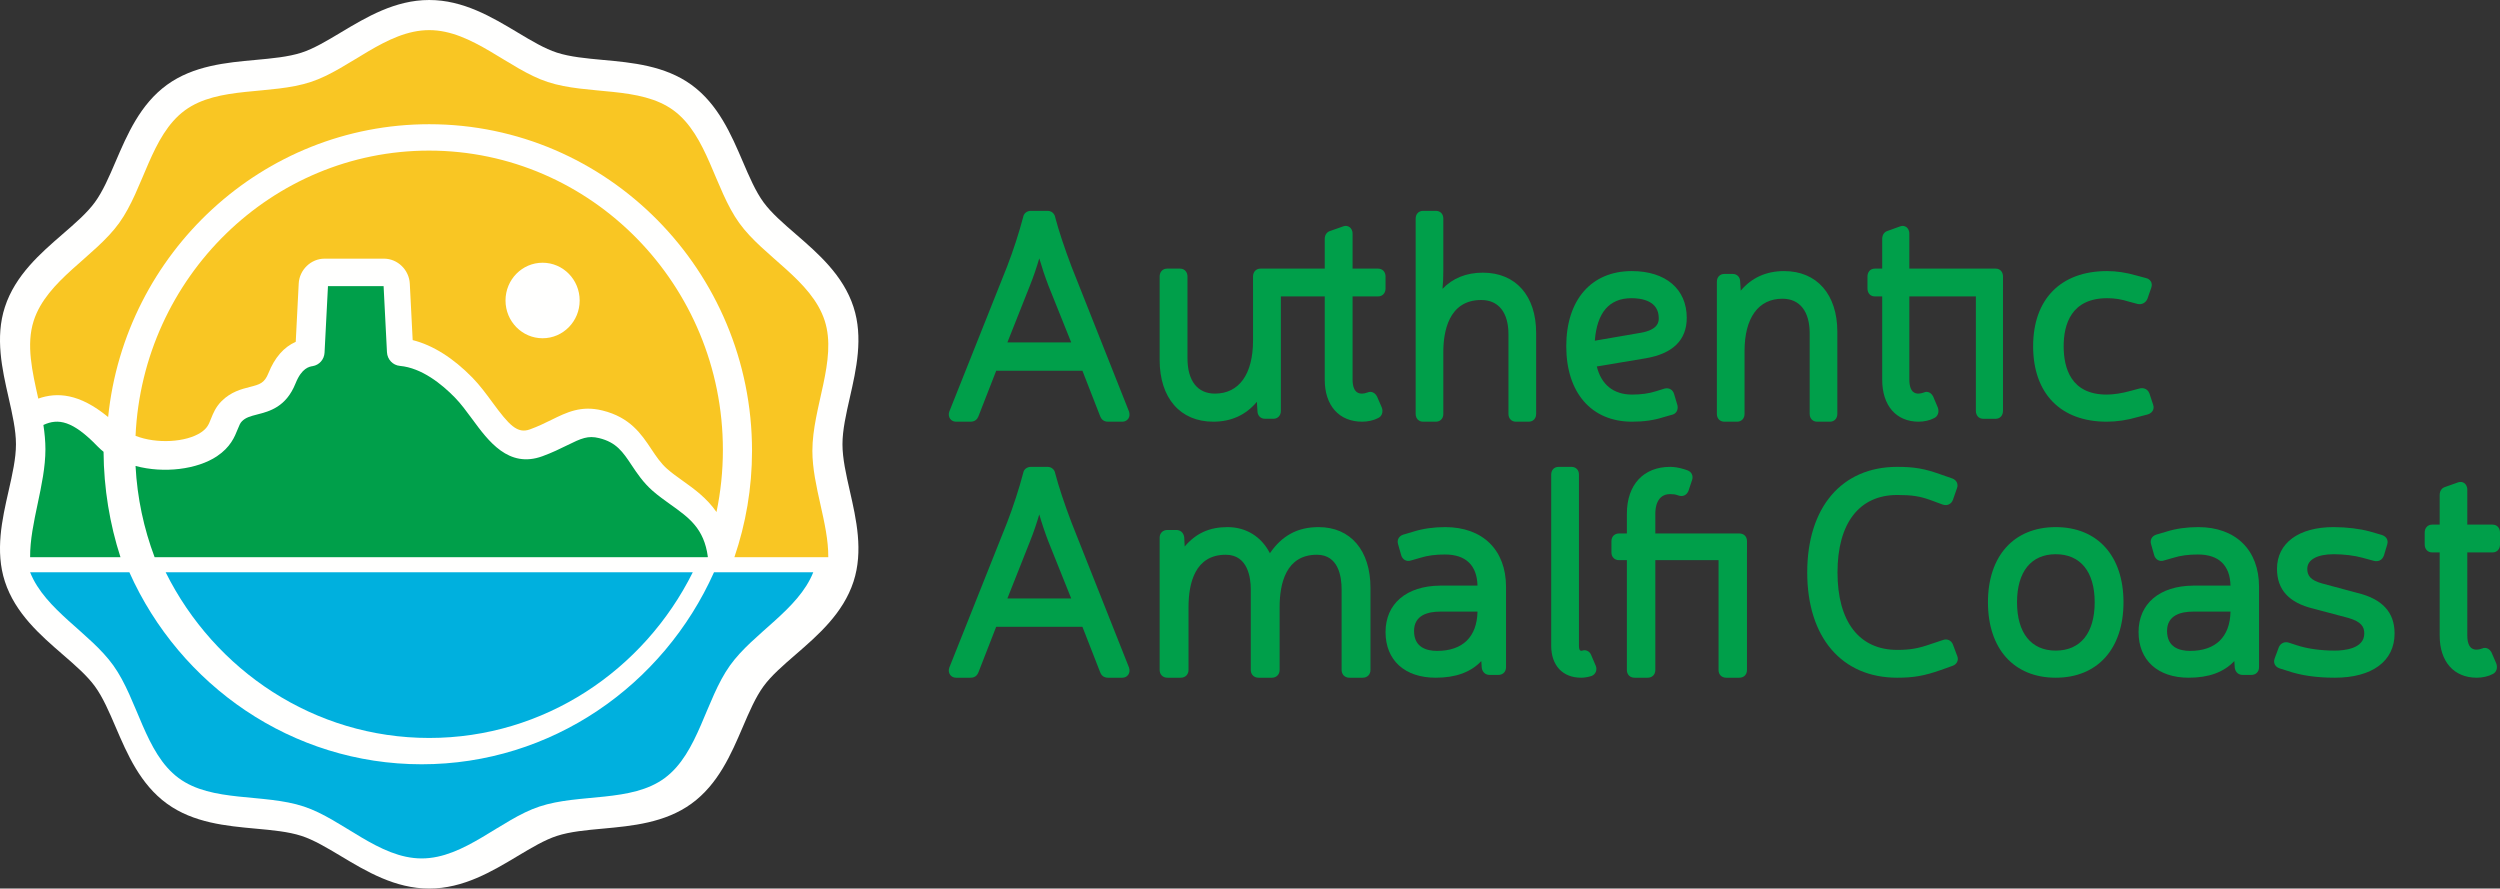
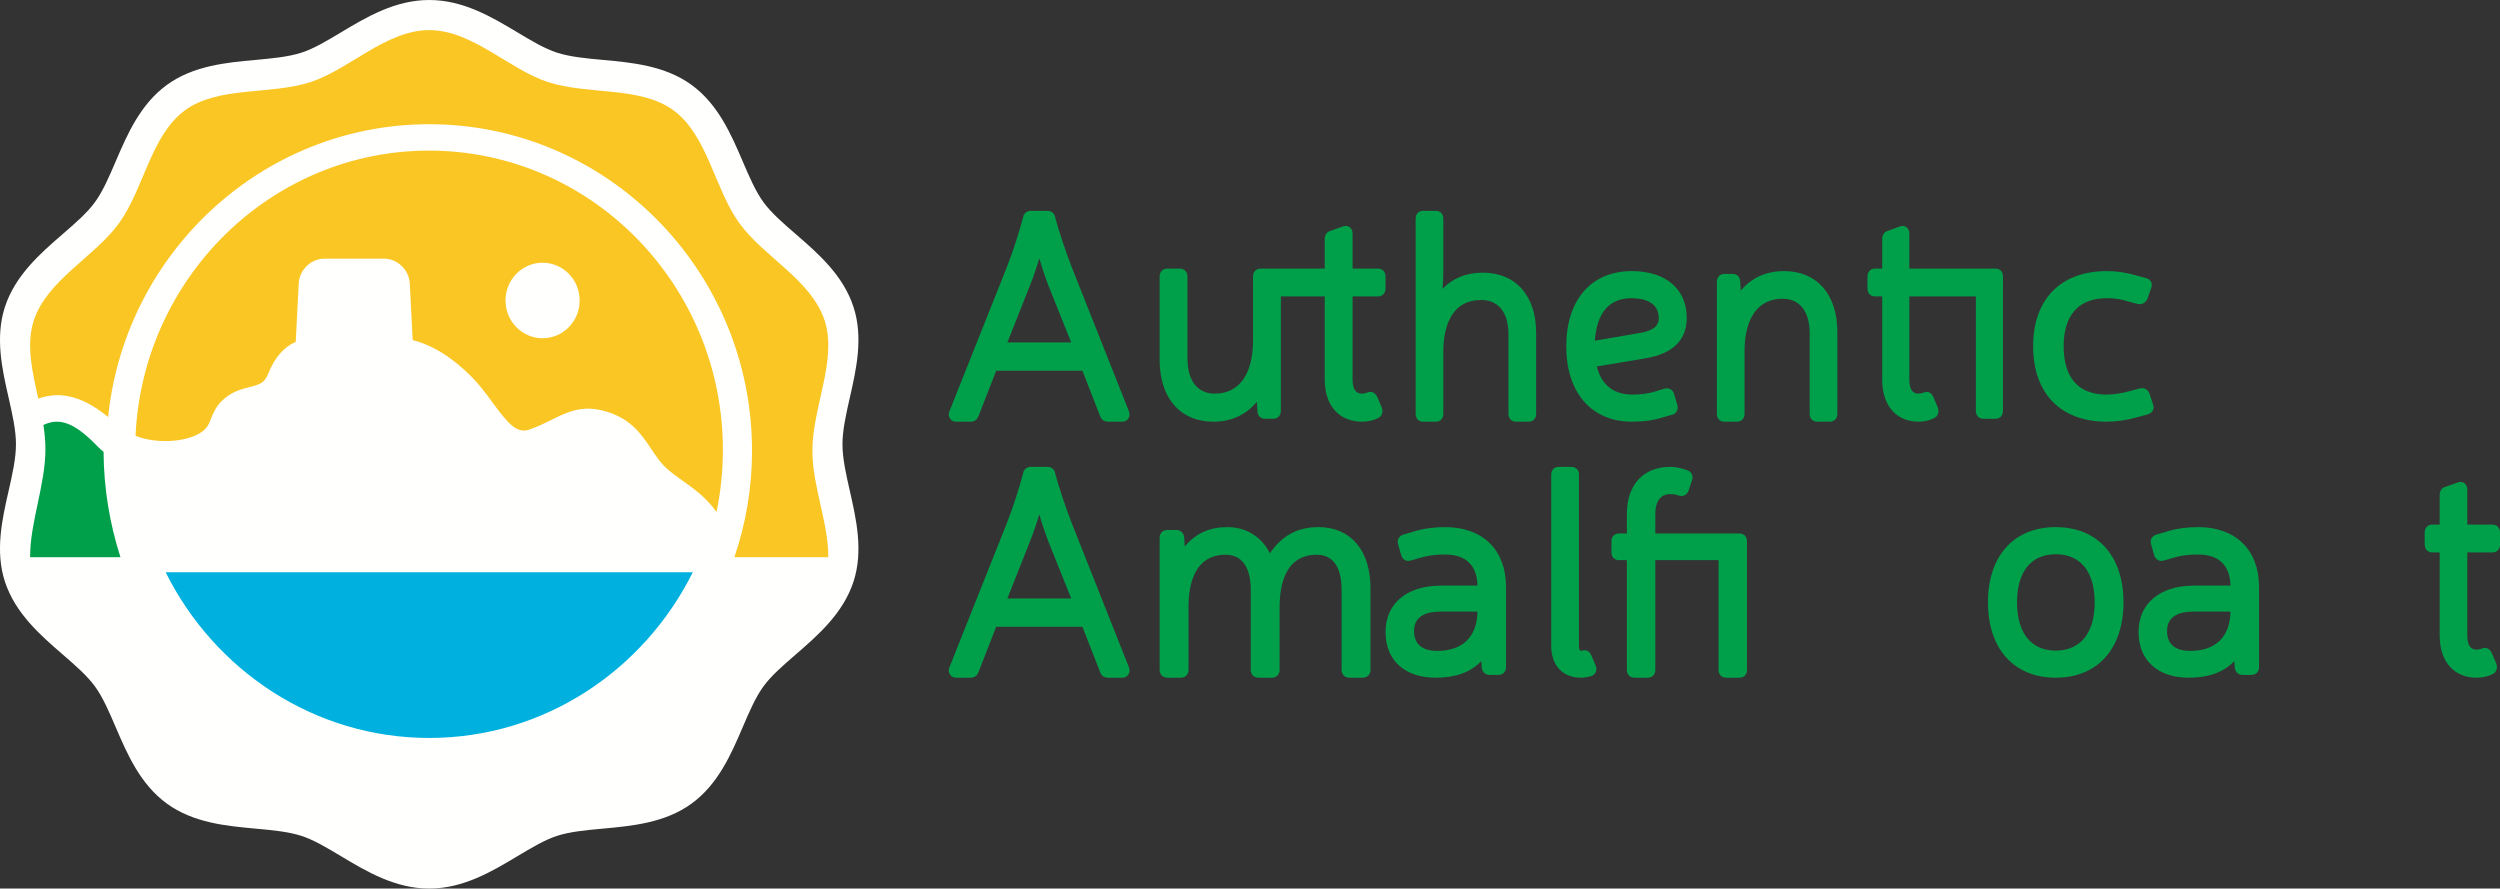
<svg xmlns="http://www.w3.org/2000/svg" width="166px" height="59px" viewBox="0 0 166 59" version="1.1">
  <rect x="0" y="0" width="166" height="59" fill="#333333" stroke="none" />
  <title>Logo_AuthenticAmalfiCoast</title>
  <g id="Hotel-Margherita-V2" stroke="none" stroke-width="1" fill="none" fill-rule="evenodd">
    <g id="home-_v2" transform="translate(-459, -9142)">
      <g id="Logo_AuthenticAmalfiCoast" transform="translate(459, 9142)">
        <path d="M28.5,59 C26.231,59 24.325,57.859 22.644,56.851 C21.712,56.293 20.832,55.767 20.02,55.504 C19.143,55.219 18.081,55.122 16.957,55.02 C15.033,54.843 12.852,54.643 11.089,53.366 C9.31,52.076 8.446,50.062 7.683,48.284 C7.243,47.26 6.828,46.291 6.298,45.568 C5.781,44.859 4.993,44.176 4.159,43.454 C2.686,42.178 1.016,40.73 0.326,38.618 C-0.335,36.586 0.145,34.475 0.568,32.612 C0.821,31.498 1.06,30.444 1.06,29.499 C1.06,28.555 0.821,27.502 0.568,26.388 C0.145,24.526 -0.335,22.414 0.326,20.384 C1.016,18.269 2.686,16.823 4.159,15.546 C4.993,14.824 5.781,14.142 6.298,13.433 C6.828,12.708 7.244,11.739 7.683,10.715 C8.446,8.937 9.31,6.924 11.088,5.632 C12.852,4.355 15.033,4.155 16.957,3.98 C18.082,3.876 19.144,3.779 20.018,3.496 C20.833,3.233 21.713,2.706 22.645,2.147 C24.326,1.141 26.232,0 28.5,0 C30.768,0 32.673,1.141 34.354,2.147 C35.286,2.706 36.167,3.233 36.98,3.495 C37.856,3.779 38.918,3.876 40.042,3.98 C41.966,4.155 44.148,4.355 45.91,5.631 C47.69,6.924 48.553,8.938 49.316,10.716 C49.755,11.74 50.17,12.709 50.699,13.433 C51.217,14.142 52.005,14.824 52.839,15.546 C54.314,16.823 55.984,18.269 56.673,20.383 C57.335,22.414 56.855,24.526 56.432,26.388 C56.179,27.502 55.94,28.555 55.94,29.499 C55.94,30.444 56.179,31.498 56.432,32.611 C56.855,34.475 57.335,36.586 56.674,38.616 C55.984,40.731 54.313,42.178 52.839,43.455 C52.005,44.177 51.217,44.859 50.699,45.568 C50.17,46.291 49.755,47.259 49.316,48.283 C48.554,50.061 47.69,52.076 45.909,53.366 C44.148,54.642 41.966,54.843 40.042,55.02 C38.918,55.122 37.856,55.219 36.983,55.503 C36.168,55.767 35.288,56.293 34.356,56.851 C32.675,57.859 30.769,59 28.5,59" id="Fill-1" fill="#FFFFFE" />
        <path d="M69.007,34.155 C69.173,34.732 69.39,35.38 69.61,35.951 L71.128,39.736 L66.891,39.736 L68.391,35.95 C68.632,35.347 68.849,34.714 69.007,34.155 L69.007,34.155 Z M71.15,34.702 C70.667,33.428 70.302,32.322 70.071,31.45 C70.027,31.177 69.823,31 69.551,31 L68.452,31 C68.179,31 67.975,31.177 67.939,31.414 C67.669,32.44 67.28,33.639 66.872,34.696 L63.029,44.342 C62.976,44.507 62.996,44.673 63.084,44.8 C63.172,44.928 63.316,45 63.481,45 L64.448,45 C64.765,45 64.906,44.806 64.967,44.645 L66.147,41.618 L71.873,41.618 L73.053,44.643 C73.115,44.807 73.256,45 73.572,45 L74.521,45 C74.685,45 74.829,44.928 74.917,44.801 C75.005,44.674 75.026,44.508 74.965,44.321 L71.15,34.702 Z" id="Fill-2" fill="#009F4A" />
        <path d="M87.555,35 C86.163,35 85.13,35.557 84.321,36.734 C83.756,35.63 82.74,35 81.504,35 C80.315,35 79.421,35.402 78.663,36.286 L78.633,35.69 C78.632,35.678 78.63,35.664 78.628,35.652 C78.582,35.367 78.38,35.19 78.101,35.19 L77.514,35.19 C77.211,35.19 77,35.403 77,35.708 L77,44.482 C77,44.787 77.211,45 77.514,45 L78.404,45 C78.706,45 78.918,44.787 78.918,44.482 L78.918,40.314 C78.918,38.727 79.346,36.835 81.391,36.835 C82.889,36.835 83.051,38.429 83.051,39.115 L83.051,44.482 C83.051,44.787 83.263,45 83.565,45 L84.453,45 C84.756,45 84.967,44.787 84.967,44.482 L84.967,40.314 C84.967,38.727 85.397,36.835 87.442,36.835 C88.87,36.835 89.083,38.276 89.083,39.134 L89.083,44.482 C89.083,44.787 89.294,45 89.597,45 L90.487,45 C90.788,45 91,44.787 91,44.482 L91,39.04 C91,36.548 89.68,35 87.555,35" id="Fill-3" fill="#009F4A" />
        <path d="M98.106,40.611 C98.071,42.294 97.121,43.219 95.421,43.219 C94.724,43.219 93.893,42.989 93.893,41.896 C93.893,40.834 94.836,40.611 95.627,40.611 L98.106,40.611 Z M95.962,35 C95.203,35 94.497,35.099 93.866,35.295 L93.165,35.503 C92.877,35.6 92.743,35.868 92.834,36.142 L93.045,36.884 C93.14,37.173 93.408,37.309 93.684,37.217 L94.348,37.027 C94.776,36.89 95.328,36.818 95.944,36.818 C97.326,36.818 98.072,37.532 98.106,38.885 L95.624,38.885 C93.387,38.905 92,40.087 92,41.97 C92,43.839 93.275,45 95.328,45 C96.664,45 97.662,44.634 98.359,43.895 L98.387,44.328 C98.388,44.34 98.39,44.351 98.392,44.363 C98.44,44.641 98.64,44.814 98.914,44.814 L99.493,44.814 C99.792,44.814 100,44.605 100,44.305 L100,38.964 C100,36.519 98.453,35 95.962,35 L95.962,35 Z" id="Fill-4" fill="#009F4A" />
        <path d="M105.653,43.494 C105.601,43.362 105.508,43.263 105.392,43.213 C105.277,43.163 105.146,43.164 105.047,43.207 C105.036,43.209 105.005,43.209 104.984,43.209 C104.866,43.209 104.842,43.029 104.842,42.879 L104.842,31.505 C104.842,31.207 104.639,31 104.348,31 L103.495,31 C103.204,31 103,31.207 103,31.505 L103,42.879 C103,44.186 103.761,45 104.984,45 C105.2,45 105.429,44.964 105.686,44.883 C105.811,44.833 105.909,44.737 105.961,44.614 C106.013,44.49 106.013,44.349 105.959,44.21 L105.653,43.494 Z" id="Fill-5" fill="#009F4A" />
        <path d="M115.494,35.422 L109.913,35.422 L109.913,34.106 C109.913,33.716 110.009,32.809 110.897,32.809 C111.087,32.809 111.231,32.827 111.348,32.866 L111.461,32.904 C111.74,32.996 111.998,32.88 112.113,32.597 L112.355,31.871 C112.449,31.584 112.315,31.317 112.028,31.222 L111.854,31.163 C111.494,31.052 111.191,31 110.897,31 C109.125,31 108.025,32.19 108.025,34.106 L108.025,35.422 L107.507,35.422 C107.208,35.422 107,35.63 107,35.927 L107,36.689 C107,36.987 107.208,37.195 107.507,37.195 L108.025,37.195 L108.025,44.494 C108.025,44.791 108.233,45 108.531,45 L109.407,45 C109.705,45 109.913,44.791 109.913,44.494 L109.913,37.195 L114.112,37.195 L114.112,44.494 C114.112,44.791 114.32,45 114.617,45 L115.494,45 C115.792,45 115.999,44.791 115.999,44.494 L115.999,36.693 C115.999,36.691 116,36.69 116,36.689 L116,35.927 C116,35.63 115.792,35.422 115.494,35.422" id="Fill-6" fill="#009F4A" />
-         <path d="M129.669,42.783 C129.557,42.513 129.277,42.396 129.02,42.495 L128.224,42.759 C127.384,43.057 126.837,43.153 125.974,43.153 C123.454,43.153 122.01,41.279 122.01,38.01 C122.01,34.742 123.454,32.867 125.974,32.867 C126.947,32.867 127.463,32.945 128.18,33.202 L129.004,33.507 C129.301,33.603 129.578,33.468 129.677,33.18 L129.94,32.427 C129.994,32.293 129.992,32.153 129.934,32.032 C129.879,31.915 129.78,31.827 129.636,31.771 L128.83,31.491 C127.775,31.115 127.107,31 125.974,31 C122.289,31 120,33.687 120,38.01 C120,42.322 122.289,45 125.974,45 C127.064,45 127.767,44.876 128.866,44.491 C128.867,44.491 128.867,44.491 128.868,44.491 L129.668,44.205 C129.946,44.096 130.068,43.823 129.962,43.564 L129.669,42.783 Z" id="Fill-7" fill="#009F4A" />
        <path d="M136.5,43.2 C134.868,43.2 133.931,42.03 133.931,39.99 C133.931,37.964 134.868,36.8 136.5,36.8 C138.145,36.8 139.087,37.964 139.087,39.99 C139.087,42.03 138.145,43.2 136.5,43.2 M136.5,35 C133.724,35 132,36.912 132,39.99 C132,43.08 133.724,45 136.5,45 C139.276,45 141,43.08 141,39.99 C141,36.912 139.276,35 136.5,35" id="Fill-8" fill="#009F4A" />
        <path d="M145.627,40.611 L148.106,40.611 C148.071,42.294 147.12,43.219 145.421,43.219 C144.724,43.219 143.892,42.989 143.892,41.896 C143.892,40.834 144.836,40.611 145.627,40.611 M145.962,35 C145.202,35 144.497,35.099 143.866,35.295 L143.164,35.503 C142.877,35.6 142.743,35.868 142.834,36.142 L143.043,36.885 C143.14,37.173 143.408,37.309 143.684,37.217 L144.348,37.027 C144.776,36.89 145.328,36.818 145.944,36.818 C147.326,36.818 148.072,37.532 148.106,38.885 L145.624,38.885 C143.388,38.905 142,40.087 142,41.97 C142,43.839 143.275,45 145.328,45 C146.664,45 147.663,44.634 148.359,43.895 L148.387,44.327 C148.388,44.34 148.39,44.351 148.392,44.363 C148.44,44.641 148.64,44.814 148.914,44.814 L149.493,44.814 C149.792,44.814 150,44.605 150,44.305 L150,38.964 C150,36.519 148.453,35 145.962,35" id="Fill-9" fill="#009F4A" />
-         <path d="M156.514,39.366 L154.214,38.749 C153.377,38.522 153.204,38.192 153.204,37.769 C153.204,37.162 153.864,36.8 154.967,36.8 C155.619,36.8 156.339,36.888 156.851,37.03 L157.591,37.231 C157.782,37.291 157.927,37.254 158.015,37.213 C158.103,37.172 158.222,37.085 158.291,36.89 L158.505,36.176 C158.568,35.996 158.529,35.859 158.485,35.777 C158.441,35.693 158.348,35.582 158.15,35.52 L157.373,35.295 C156.719,35.111 155.812,35 154.948,35 C152.632,35 151.193,36.061 151.193,37.769 C151.193,39.155 151.982,40.02 153.603,40.413 L155.914,41.026 C156.805,41.281 156.988,41.625 156.988,42.064 C156.988,43.09 155.616,43.2 155.027,43.2 C154.092,43.2 153.198,43.074 152.506,42.845 L152.006,42.682 C151.869,42.631 151.727,42.63 151.602,42.682 C151.475,42.733 151.374,42.834 151.313,42.979 L151.034,43.731 C150.969,43.911 151.009,44.048 151.054,44.131 C151.097,44.215 151.191,44.326 151.38,44.385 L151.907,44.55 C152.773,44.849 153.822,45 155.027,45 C157.515,45 159,43.902 159,42.064 C159,40.651 158.183,39.767 156.514,39.366" id="Fill-10" fill="#009F4A" />
        <path d="M165.507,34.835 L163.829,34.835 L163.829,32.518 C163.829,32.271 163.709,32.142 163.639,32.087 C163.522,31.996 163.367,31.976 163.216,32.029 L162.362,32.333 C162.138,32.393 161.995,32.599 161.995,32.866 L161.995,34.835 L161.492,34.835 C161.202,34.835 161,35.052 161,35.362 L161,36.155 C161,36.465 161.202,36.681 161.492,36.681 L161.995,36.681 L161.995,42.211 C161.995,43.932 162.939,45 164.458,45 C164.84,45 165.23,44.91 165.504,44.762 C165.755,44.654 165.865,44.358 165.753,44.057 L165.445,43.341 C165.44,43.329 165.434,43.318 165.428,43.308 C165.288,43.056 165.043,42.961 164.824,43.057 C164.678,43.109 164.555,43.136 164.458,43.136 C164.302,43.136 163.829,43.136 163.829,42.191 L163.829,36.681 L165.507,36.681 C165.798,36.681 166,36.465 166,36.155 L166,35.362 C166,35.052 165.798,34.835 165.507,34.835" id="Fill-11" fill="#009F4A" />
        <path d="M69.007,17.154 C69.174,17.733 69.391,18.382 69.61,18.951 L71.128,22.735 L66.891,22.735 L68.392,18.95 C68.633,18.345 68.849,17.711 69.007,17.154 M63.48,28 L64.448,28 C64.762,28 64.903,27.808 64.968,27.645 L66.148,24.618 L71.873,24.618 L73.053,27.644 C73.115,27.807 73.257,28 73.572,28 L74.522,28 C74.686,28 74.83,27.927 74.918,27.801 C75.006,27.673 75.026,27.507 74.965,27.322 L71.149,17.702 C70.667,16.425 70.301,15.319 70.071,14.449 C70.027,14.177 69.823,14 69.551,14 L68.451,14 C68.18,14 67.976,14.177 67.938,14.415 C67.667,15.447 67.278,16.645 66.872,17.696 L63.028,27.344 C62.976,27.508 62.997,27.675 63.085,27.801 C63.172,27.928 63.316,28 63.48,28" id="Fill-12" fill="#009F4A" />
        <path d="M91.504,17.836 L89.811,17.836 L89.811,15.518 C89.811,15.271 89.691,15.142 89.62,15.087 C89.501,14.997 89.345,14.975 89.193,15.029 L88.332,15.333 C88.106,15.393 87.962,15.599 87.962,15.866 L87.962,17.836 L83.697,17.836 C83.405,17.836 83.201,18.052 83.201,18.361 L83.201,19.155 C83.201,19.156 83.202,19.156 83.202,19.158 L83.202,22.599 C83.202,24.846 82.278,26.136 80.669,26.136 C79.513,26.136 78.849,25.284 78.849,23.798 L78.849,18.361 C78.849,18.052 78.645,17.836 78.353,17.836 L77.496,17.836 C77.205,17.836 77,18.052 77,18.361 L77,23.894 C77,26.427 78.365,28 80.561,28 C81.752,28 82.723,27.557 83.457,26.679 L83.494,27.281 C83.494,27.59 83.698,27.806 83.989,27.806 L84.555,27.806 C84.847,27.806 85.05,27.59 85.05,27.281 L85.05,19.682 L87.962,19.682 L87.962,25.211 C87.962,26.931 88.914,28 90.447,28 C90.831,28 91.224,27.909 91.501,27.762 C91.753,27.653 91.864,27.358 91.751,27.057 L91.44,26.341 C91.435,26.329 91.43,26.318 91.423,26.307 C91.282,26.056 91.036,25.962 90.816,26.057 C90.671,26.109 90.543,26.136 90.447,26.136 C90.289,26.136 89.811,26.136 89.811,25.191 L89.811,19.682 L91.504,19.682 C91.796,19.682 92,19.465 92,19.155 L92,18.361 C92,18.052 91.796,17.836 91.504,17.836" id="Fill-13" fill="#009F4A" />
        <path d="M98.462,18.105 C97.364,18.105 96.462,18.47 95.782,19.178 C95.819,18.806 95.837,18.42 95.837,17.977 L95.837,14.511 C95.837,14.211 95.634,14 95.343,14 L94.493,14 C94.202,14 94,14.211 94,14.511 L94,27.487 C94,27.789 94.202,28 94.493,28 L95.343,28 C95.634,28 95.837,27.789 95.837,27.487 L95.837,23.363 C95.837,22.078 96.164,19.92 98.353,19.92 C99.503,19.92 100.162,20.749 100.162,22.195 L100.162,27.487 C100.162,27.789 100.365,28 100.655,28 L101.508,28 C101.797,28 102,27.789 102,27.487 L102,22.102 C102,19.637 100.644,18.105 98.462,18.105" id="Fill-14" fill="#009F4A" />
        <path d="M108.33,19.8 C109.006,19.8 110.141,19.972 110.141,21.123 C110.141,21.332 110.141,21.889 108.952,22.096 L105.896,22.623 C106.039,20.749 106.856,19.8 108.33,19.8 M108.366,28 C109.152,28 109.812,27.906 110.441,27.705 L110.99,27.548 C111.275,27.497 111.439,27.252 111.39,26.951 C111.388,26.937 111.385,26.923 111.381,26.909 L111.158,26.154 C111.072,25.885 110.846,25.744 110.567,25.793 C110.553,25.796 110.539,25.799 110.526,25.803 L109.97,25.974 C109.503,26.126 108.979,26.2 108.366,26.2 C107.14,26.2 106.32,25.54 106.029,24.333 L109.264,23.792 C111.08,23.484 112,22.58 112,21.104 C112,19.19 110.601,18 108.348,18 C105.666,18 104,19.912 104,22.99 C104,26.08 105.673,28 108.366,28" id="Fill-15" fill="#009F4A" />
        <path d="M121.508,28 C121.798,28 122,27.787 122,27.483 L122,22.039 C122,19.548 120.644,18 118.462,18 C117.279,18 116.314,18.436 115.585,19.299 L115.548,18.708 C115.548,18.403 115.345,18.19 115.054,18.19 L114.493,18.19 C114.202,18.19 114,18.403 114,18.708 L114,27.483 C114,27.787 114.202,28 114.493,28 L115.345,28 C115.635,28 115.838,27.787 115.838,27.483 L115.838,23.314 C115.838,21.103 116.755,19.835 118.353,19.835 C119.503,19.835 120.163,20.672 120.163,22.134 L120.163,27.483 C120.163,27.787 120.365,28 120.655,28 L121.508,28 Z" id="Fill-16" fill="#009F4A" />
        <path d="M132.516,27.807 C132.801,27.807 132.999,27.59 132.999,27.281 L132.999,19.159 C132.999,19.157 133,19.157 133,19.155 L133,18.362 C133,18.052 132.801,17.836 132.516,17.836 L126.779,17.836 L126.779,15.518 C126.779,15.271 126.663,15.142 126.593,15.087 C126.477,14.997 126.325,14.975 126.176,15.029 L125.338,15.333 C125.118,15.393 124.978,15.599 124.978,15.866 L124.978,17.836 L124.483,17.836 C124.198,17.836 124,18.052 124,18.362 L124,19.155 C124,19.465 124.198,19.682 124.483,19.682 L124.978,19.682 L124.978,25.211 C124.978,26.931 125.905,28 127.399,28 C127.773,28 128.156,27.909 128.426,27.762 C128.673,27.654 128.78,27.357 128.67,27.057 L128.367,26.341 C128.362,26.329 128.357,26.319 128.35,26.308 C128.213,26.057 127.973,25.961 127.758,26.057 C127.616,26.109 127.492,26.136 127.399,26.136 C127.245,26.136 126.779,26.136 126.779,25.192 L126.779,19.682 L131.198,19.682 L131.198,27.281 C131.198,27.59 131.397,27.807 131.681,27.807 L132.516,27.807 Z" id="Fill-17" fill="#009F4A" />
        <path d="M139.882,28 C140.561,28 141.243,27.898 141.964,27.687 L142.617,27.516 C142.809,27.455 142.903,27.343 142.946,27.259 C142.991,27.176 143.03,27.039 142.968,26.87 L142.725,26.134 C142.662,25.954 142.543,25.866 142.453,25.825 C142.364,25.783 142.218,25.746 142.041,25.802 L141.476,25.953 C140.907,26.113 140.341,26.2 139.882,26.2 C137.522,26.2 137.027,24.455 137.027,22.99 C137.027,21.535 137.53,19.8 139.921,19.8 C140.409,19.8 140.874,19.873 141.361,20.029 L141.949,20.186 C142.221,20.238 142.473,20.109 142.587,19.846 L142.846,19.101 C142.9,18.948 142.887,18.797 142.809,18.676 C142.737,18.564 142.616,18.487 142.465,18.457 L141.867,18.295 C141.146,18.091 140.54,18 139.902,18 C136.832,18 135,19.866 135,22.99 C135,26.127 136.825,28 139.882,28" id="Fill-18" fill="#009F4A" />
-         <path d="M44.531,33.506 C44.131,33.221 43.718,32.927 43.325,32.582 C42.708,32.038 42.3,31.427 41.941,30.887 C41.356,30.008 40.933,29.373 39.779,29.09 C39.039,28.909 38.614,29.096 37.64,29.577 C37.183,29.802 36.664,30.057 36.013,30.295 C33.769,31.112 32.431,29.291 31.356,27.828 C30.985,27.324 30.602,26.802 30.2,26.392 C29.336,25.507 28.001,24.425 26.551,24.295 C26.085,24.253 25.72,23.868 25.695,23.393 L25.471,19 L21.777,19 L21.55,23.417 C21.527,23.868 21.198,24.24 20.759,24.311 C20.544,24.346 20.037,24.427 19.626,25.454 C18.995,27.03 17.894,27.312 17.09,27.518 C16.602,27.643 16.314,27.726 16.067,27.971 C15.952,28.085 15.891,28.231 15.783,28.501 C15.582,29.004 15.308,29.692 14.404,30.296 C13.098,31.168 10.888,31.449 9,30.939 C9.11,33.064 9.552,35.1 10.267,37 L46.987,37 C46.991,36.988 46.995,36.977 47,36.965 C46.748,35.088 45.75,34.375 44.531,33.506" id="Fill-19" fill="#009F4A" />
        <path d="M8,37 C7.289,34.801 6.893,32.448 6.876,29.999 C6.736,29.887 6.602,29.768 6.478,29.639 C4.821,27.922 3.861,27.764 2.882,28.217 C2.963,28.759 3.016,29.299 3.016,29.83 C3.016,32.2 1.982,34.722 2,37 L8,37 Z" id="Fill-20" fill="#009F4A" />
        <path d="M54.764,21.305 C53.895,18.597 50.707,17.06 49.084,14.806 C47.447,12.529 46.979,8.992 44.728,7.333 C42.502,5.695 39.039,6.325 36.364,5.443 C33.782,4.597 31.361,2 28.5,2 C25.639,2 23.218,4.597 20.636,5.443 C17.958,6.325 14.497,5.695 12.27,7.333 C10.021,8.992 9.552,12.529 7.914,14.806 C6.292,17.06 3.105,18.597 2.236,21.305 C1.728,22.891 2.14,24.667 2.542,26.467 C3.776,26.033 5.262,26.108 7.18,27.693 C8.295,16.784 17.431,8.248 28.5,8.248 C40.319,8.248 49.935,17.979 49.935,29.939 C49.935,32.411 49.519,34.785 48.763,37 L54.998,37 C55.018,34.757 53.942,32.273 53.942,29.939 C53.942,27.044 55.601,23.917 54.764,21.305" id="Fill-21" fill="#F9C623" />
        <path d="M28.5,49 C36.13,49 42.753,44.52 46,38 L11,38 C14.246,44.52 20.87,49 28.5,49" id="Fill-22" fill="#00B0DE" />
-         <path d="M47.409,38 C44.052,45.51 36.618,50.748 28,50.748 C19.382,50.748 11.947,45.51 8.59,38 L2,38 C3.001,40.513 5.977,42.02 7.526,44.186 C9.155,46.464 9.622,50.004 11.859,51.661 C14.074,53.302 17.515,52.67 20.179,53.554 C22.746,54.402 25.155,57 28,57 C30.846,57 33.253,54.402 35.821,53.554 C38.482,52.67 41.926,53.302 44.14,51.661 C46.378,50.004 46.844,46.464 48.472,44.186 C50.021,42.02 52.999,40.513 54,38 L47.409,38 Z" id="Fill-23" fill="#00B0DE" />
        <path d="M36.028,22.46 C34.668,22.46 33.566,21.338 33.566,19.953 C33.566,18.567 34.668,17.445 36.028,17.445 C37.389,17.445 38.49,18.567 38.49,19.953 C38.49,21.338 37.389,22.46 36.028,22.46 M28.489,10 C18.038,10 9.481,18.413 9,28.939 C10.391,29.489 12.36,29.371 13.347,28.712 C13.759,28.436 13.854,28.197 14.011,27.802 C14.149,27.456 14.32,27.026 14.717,26.631 C15.334,26.017 16.025,25.839 16.581,25.697 C17.251,25.526 17.557,25.447 17.827,24.771 C18.24,23.741 18.846,23.047 19.637,22.697 L19.834,18.837 C19.874,17.924 20.642,17.175 21.547,17.175 L25.498,17.175 C26.402,17.175 27.17,17.924 27.211,18.844 L27.402,22.583 C28.733,22.915 30.09,23.767 31.374,25.081 C31.864,25.584 32.284,26.156 32.691,26.71 C33.807,28.23 34.346,28.819 35.191,28.51 C35.744,28.308 36.191,28.088 36.623,27.875 C37.631,27.378 38.583,26.908 39.995,27.255 C41.844,27.708 42.59,28.831 43.249,29.821 C43.57,30.303 43.873,30.758 44.299,31.134 C44.616,31.414 44.97,31.666 45.346,31.934 C46.092,32.466 46.93,33.067 47.575,34 C47.852,32.669 48,31.289 48,29.874 C48,18.915 39.247,10 28.489,10" id="Fill-24" fill="#F9C623" />
      </g>
    </g>
  </g>
</svg>